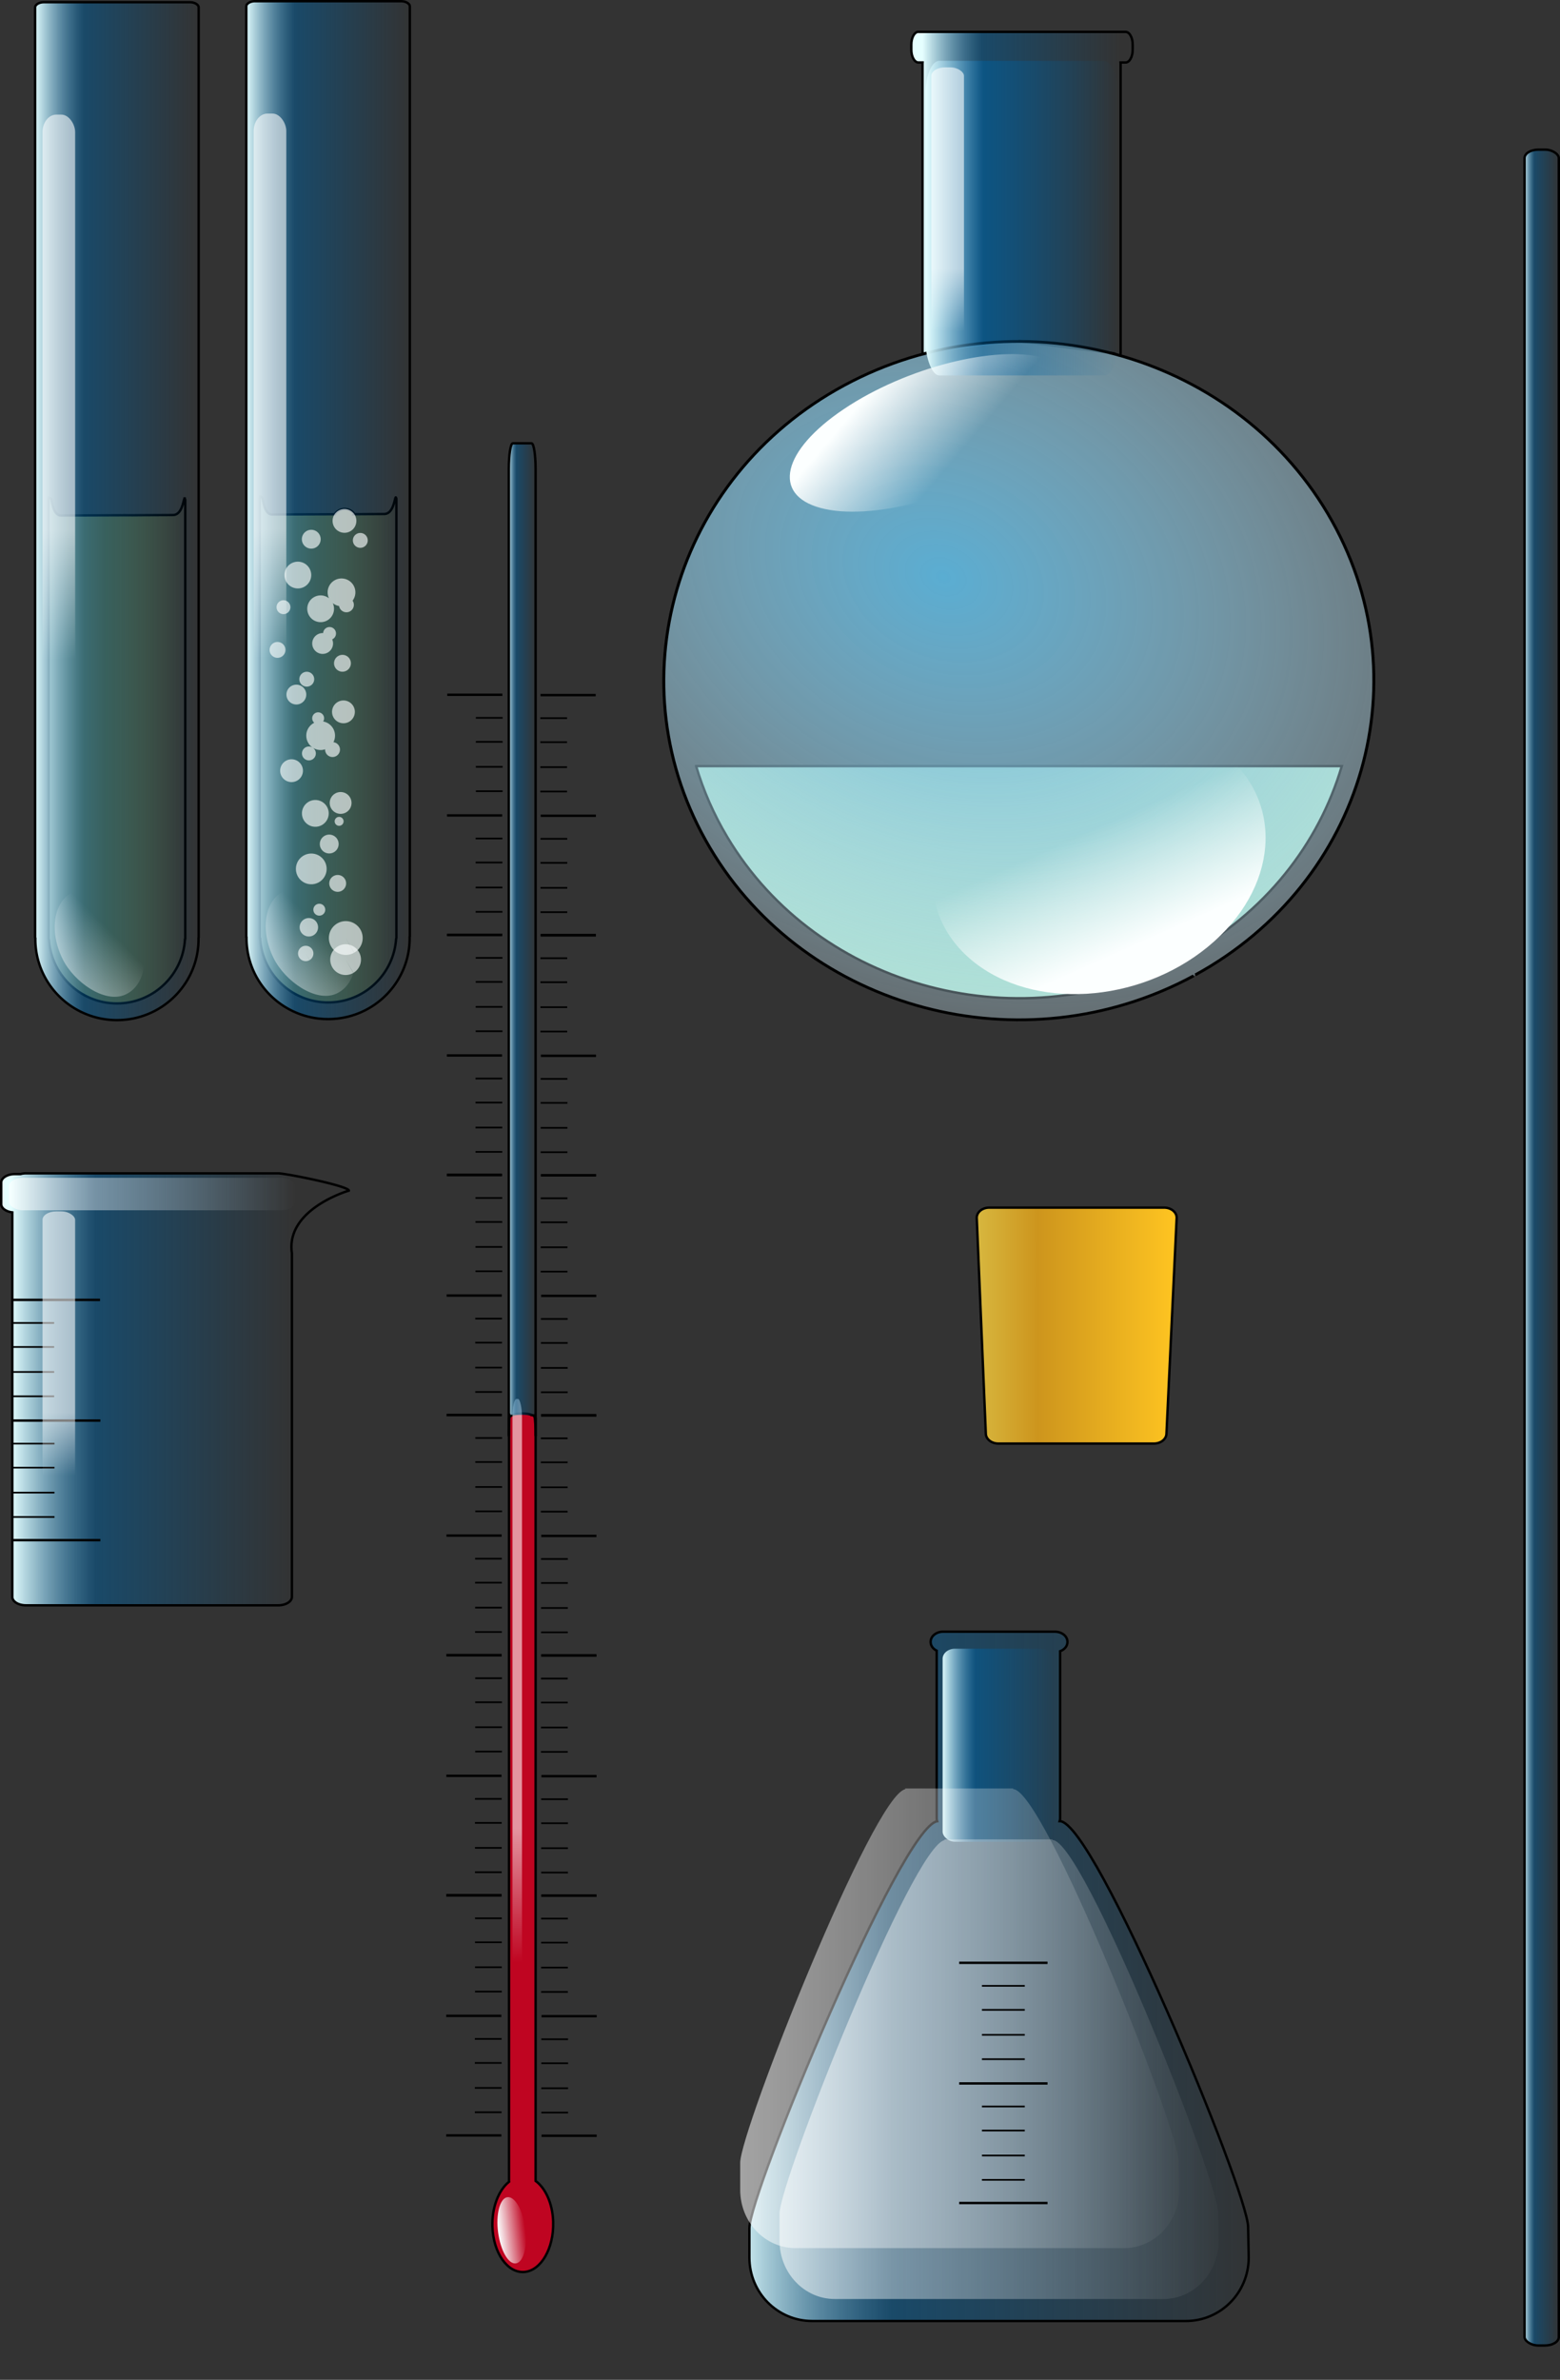
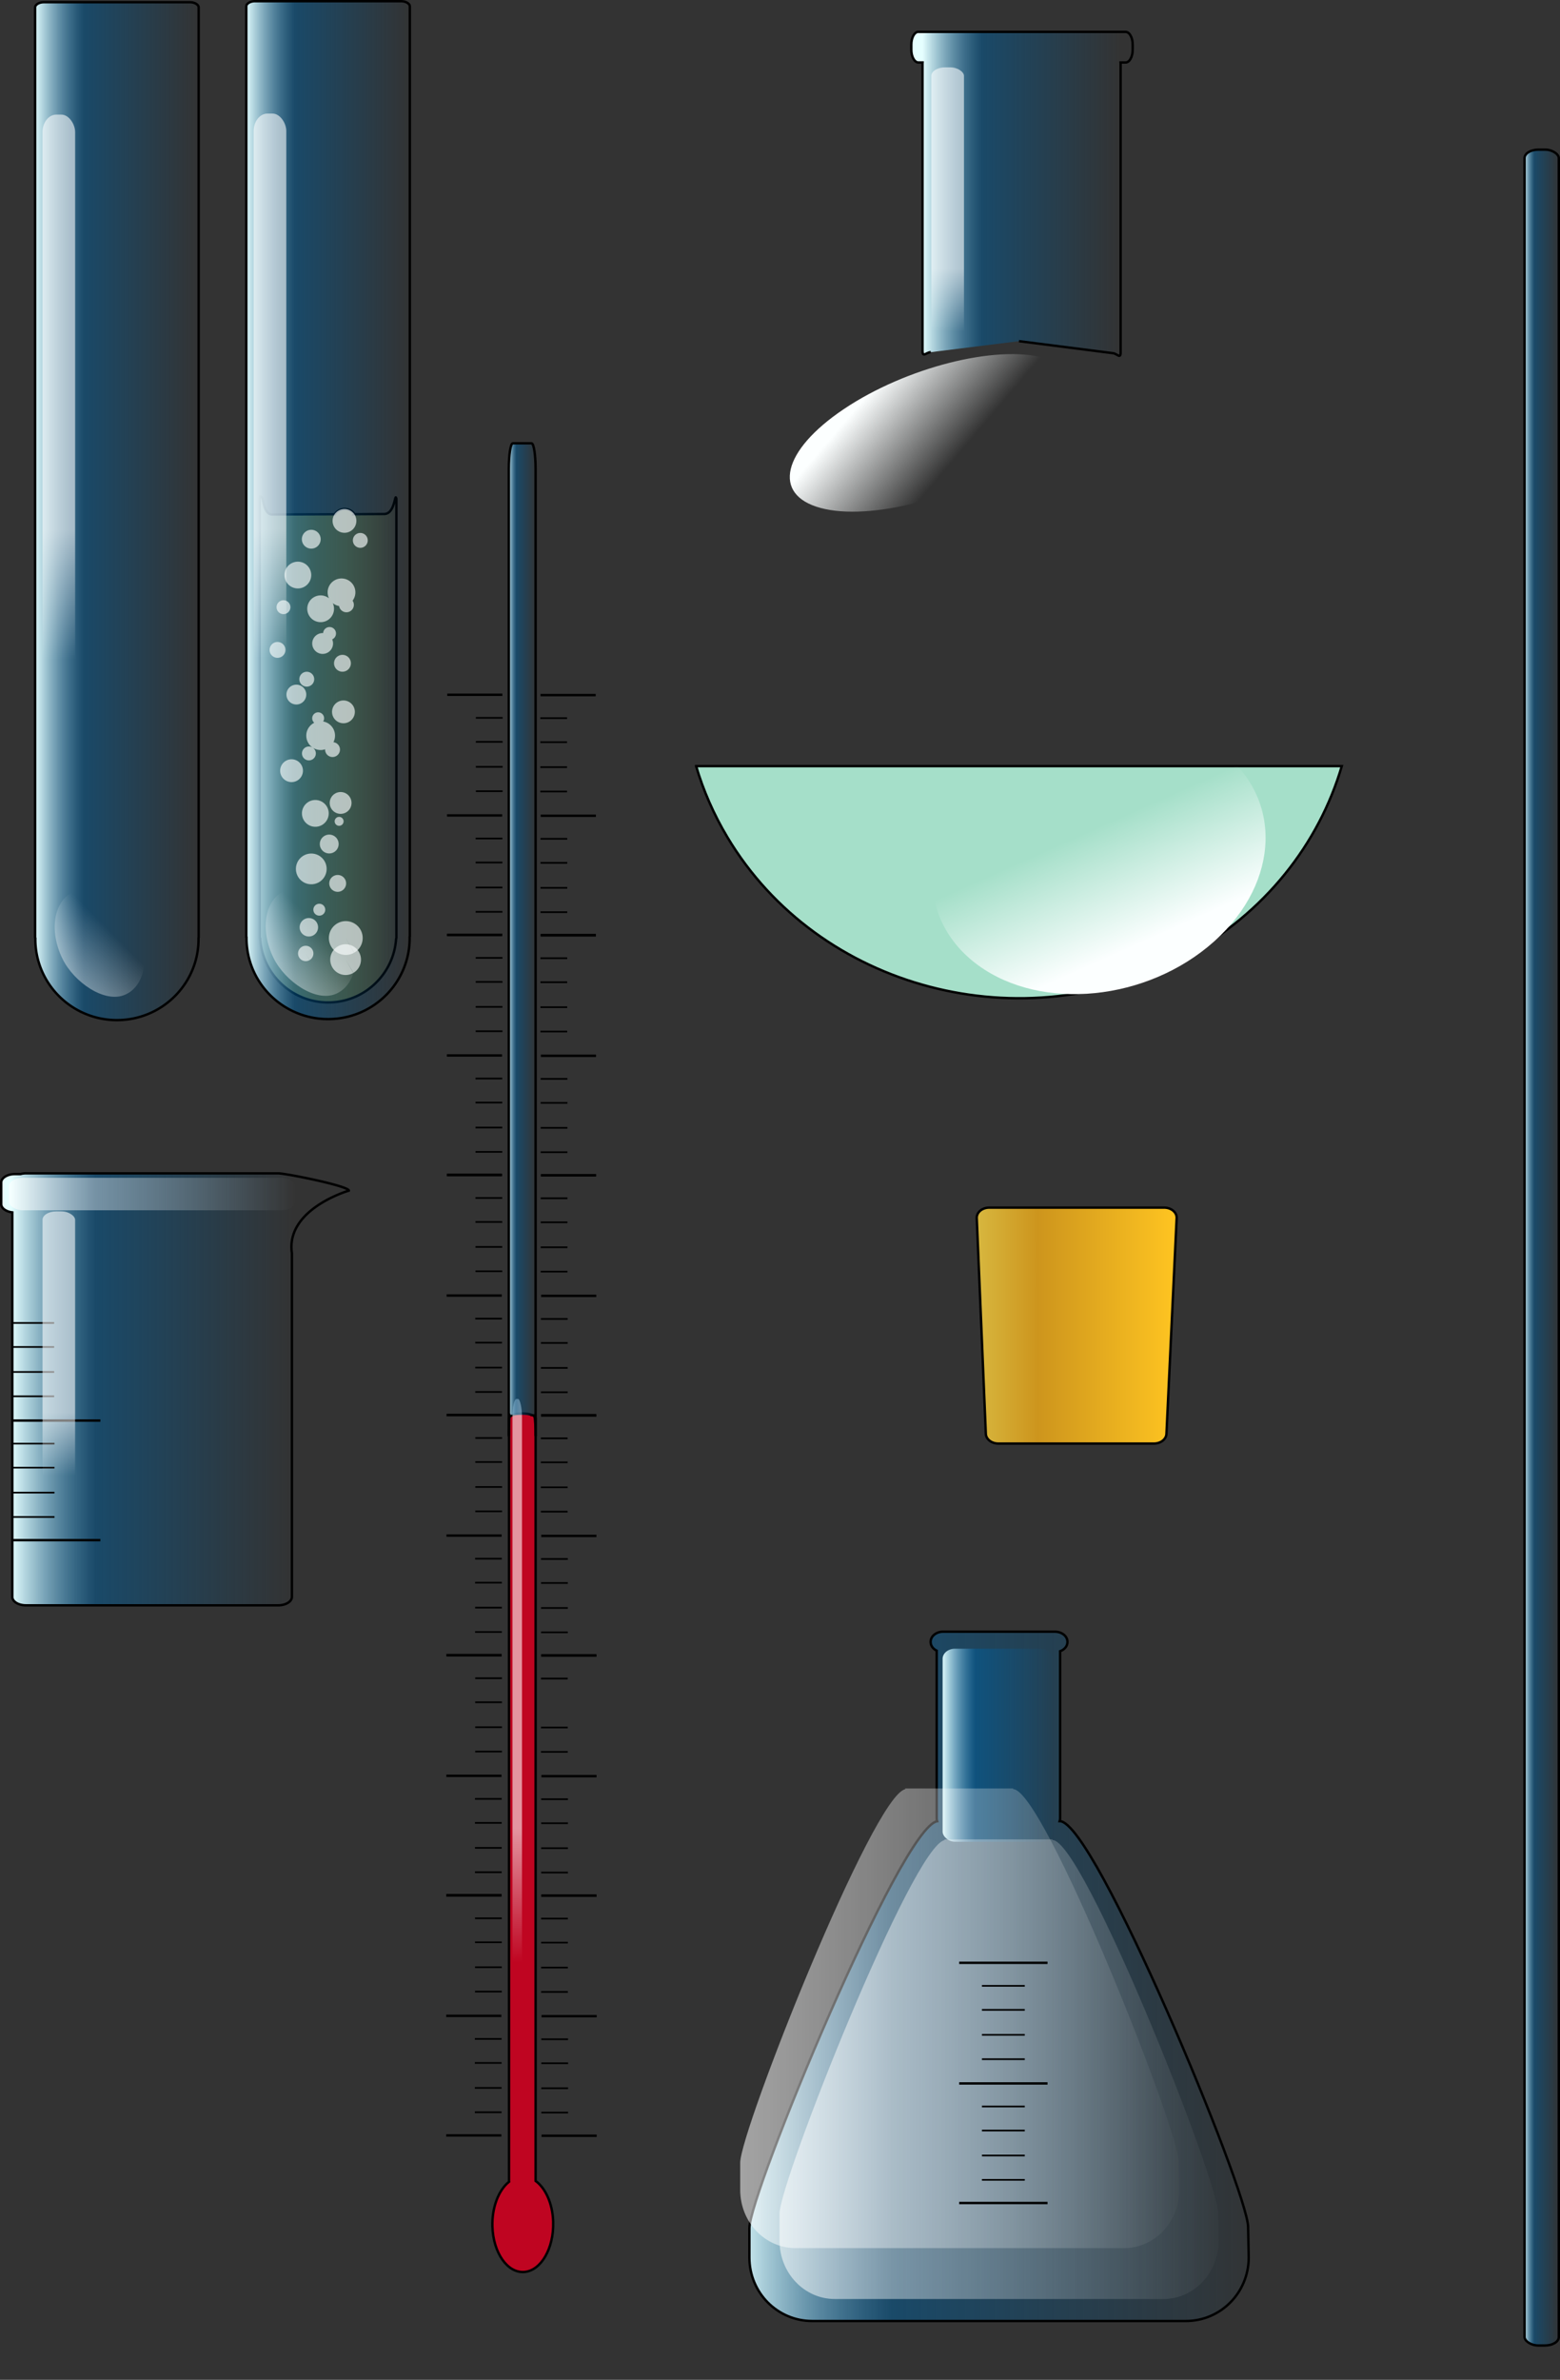
<svg xmlns="http://www.w3.org/2000/svg" xmlns:xlink="http://www.w3.org/1999/xlink" viewBox="0 0 649.86 991.09">
  <rect x="0" y="0" width="649.86" height="991.09" fill="#333333" stroke="none" />
  <defs>
    <linearGradient id="s" y2="397.24" xlink:href="#c" gradientUnits="userSpaceOnUse" x2="217.39" gradientTransform="matrix(1.356 0 0 .176 -380 349.62)" y1="398.42" x1="190.6" />
    <linearGradient id="a">
      <stop offset="0" stop-color="#fcffff" />
      <stop offset="1" stop-color="#fcffff" stop-opacity="0" />
    </linearGradient>
    <linearGradient id="d">
      <stop offset="0" stop-color="#fdffc2" stop-opacity=".583" />
      <stop offset=".415" stop-color="#babf2d" stop-opacity=".323" />
      <stop offset="1" stop-color="#e5ef07" stop-opacity="0" />
    </linearGradient>
    <linearGradient id="b">
      <stop offset="0" stop-color="#e5ffff" />
      <stop offset=".302" stop-color="#00609e" stop-opacity=".498" />
      <stop offset="1" stop-color="#00609e" stop-opacity="0" />
    </linearGradient>
    <linearGradient id="n" y2="499.39" xlink:href="#a" gradientUnits="userSpaceOnUse" x2="599.25" y1="550.67" x1="604.76" />
    <linearGradient id="o" y2="511.12" xlink:href="#b" gradientUnits="userSpaceOnUse" x2="59.141" gradientTransform="translate(590.73 8.433)" y1="511.12" x1="43.877" />
    <linearGradient id="i" y2="267.05" xlink:href="#b" gradientUnits="userSpaceOnUse" x2="591.16" gradientTransform="matrix(.548 0 0 .732 235.18 43.719)" y1="267.05" x1="440.6" />
    <linearGradient id="t" y2="725.48" xlink:href="#b" gradientUnits="userSpaceOnUse" x2="552.04" gradientTransform="translate(-375.62 -131.55)" y1="725.48" x1="434.55" />
    <linearGradient id="k" y2="291.03" xlink:href="#b" gradientUnits="userSpaceOnUse" x2="558.14" gradientTransform="matrix(1 0 0 3.92 0 -899.93)" y1="291.03" x1="477.92" />
    <linearGradient id="l" y2="386.11" xlink:href="#a" gradientUnits="userSpaceOnUse" x2="476.51" y1="346.7" x1="454.78" />
    <linearGradient id="m" y2="452.05" xlink:href="#c" gradientUnits="userSpaceOnUse" x2="198.11" gradientTransform="matrix(1.071 0 0 .485 268.1 68.922)" y1="398.01" x1="197.61" />
    <linearGradient id="e" y2="493.88" xlink:href="#d" gradientUnits="userSpaceOnUse" x2="250.06" y1="493.88" x1="192.12" />
    <linearGradient id="f" y2="394.21" xlink:href="#b" gradientUnits="userSpaceOnUse" x2="255.66" y1="394.21" x1="186.53" />
    <linearGradient id="g" y2="452.05" xlink:href="#c" gradientUnits="userSpaceOnUse" x2="198.11" gradientTransform="matrix(1.071 0 0 1 -22.135 4)" y1="398.01" x1="197.61" />
    <linearGradient id="h" y2="397.24" xlink:href="#c" gradientUnits="userSpaceOnUse" x2="217.39" gradientTransform="matrix(1.356 0 0 .176 -347.49 549.09)" y1="398.42" x1="190.6" />
    <linearGradient id="c">
      <stop offset="0" stop-color="#fff" stop-opacity=".573" />
      <stop offset="1" stop-color="#fff" stop-opacity="0" />
    </linearGradient>
    <linearGradient id="r" y2="452.05" xlink:href="#c" gradientUnits="userSpaceOnUse" x2="198.11" gradientTransform="matrix(1.071 0 0 1 -140.21 -161.98)" y1="398.01" x1="197.61" />
    <linearGradient id="q" y2="394.21" xlink:href="#b" gradientUnits="userSpaceOnUse" x2="255.66" gradientTransform="translate(-118.08 -165.98)" y1="394.21" x1="186.53" />
    <linearGradient id="p" y2="493.88" xlink:href="#d" gradientUnits="userSpaceOnUse" x2="250.06" gradientTransform="translate(-118.08 -165.98)" y1="493.88" x1="192.12" />
    <linearGradient id="w" y2="929.98" xlink:href="#a" gradientUnits="userSpaceOnUse" x2="326.81" y1="929.98" x1="295.23" />
    <linearGradient id="x" y2="452.05" xlink:href="#c" gradientUnits="userSpaceOnUse" x2="198.11" gradientTransform="matrix(.312 0 0 1.035 236.01 364.92)" y1="398.01" x1="197.61" />
    <linearGradient id="y" y2="498.37" xlink:href="#b" gradientUnits="userSpaceOnUse" x2="307.69" gradientTransform="matrix(1 0 0 1.49 .356 -331.41)" y1="498.37" x1="295.53" />
    <linearGradient id="z" y2="856.63" xlink:href="#b" gradientUnits="userSpaceOnUse" x2="650.3" gradientTransform="matrix(1.005 0 0 .868 -70.906 133.45)" y1="856.63" x1="427.42" />
    <linearGradient id="A" y2="742.16" xlink:href="#b" gradientUnits="userSpaceOnUse" x2="493.5" y1="742.16" x1="446.5" />
    <linearGradient id="B" y2="856.63" xlink:href="#c" gradientUnits="userSpaceOnUse" x2="650.3" gradientTransform="matrix(.883 0 0 .797 -5.557 193.61)" y1="856.63" x1="427.42" />
    <linearGradient id="C" y2="856.63" xlink:href="#c" gradientUnits="userSpaceOnUse" x2="650.3" gradientTransform="matrix(.883 0 0 .797 -21.947 172.41)" y1="856.63" x1="427.42" />
    <linearGradient id="v" y2="511.02" xlink:href="#c" gradientUnits="userSpaceOnUse" x2="199.96" gradientTransform="translate(-22.188 1.585)" y1="511.02" x1="79.735" />
    <linearGradient id="u" y2="452.05" xlink:href="#c" gradientUnits="userSpaceOnUse" x2="198.11" gradientTransform="matrix(1.071 0 0 .485 -140.21 410.64)" y1="398.01" x1="197.61" />
    <linearGradient id="D" y2="567.39" gradientUnits="userSpaceOnUse" x2="543.61" gradientTransform="matrix(1.011 0 0 1 -59.209 -15.34)" y1="567.39" x1="461.2">
      <stop offset="0" stop-color="#d7b73f" />
      <stop offset=".302" stop-color="#cd951d" />
      <stop offset="1" stop-color="#ffc521" />
    </linearGradient>
    <radialGradient id="j" gradientUnits="userSpaceOnUse" cy="374.53" cx="516.53" gradientTransform="matrix(2.034 1.114 -.891 1.626 -198.3 -814.79)" r="121.13">
      <stop offset="0" stop-color="#5aadd2" />
      <stop offset="1" stop-color="#fcffff" stop-opacity="0" />
    </radialGradient>
  </defs>
  <path d="M192.81 388.53v.03h-.03v.13h-.06s-.03.02-.03.03c-.07.17-.05.75-.07.87 0 .01.01.03 0 .03.01.02 0 .05 0 .07v182.5c.01.08.02.2.04.28 0 0-.01.03 0 .03l.03.03c.02.04.04.09.06.13v.09h.03v.03c1.06 15.35 14.21 27.13 29.66 26.41 14.56-.69 26.04-12.24 27-26.44v-.06c0-.01.02-.03.03-.03.02-.06.05-.14.06-.19.02-.08.03-.2.03-.28v-182.6c-.02-.2-.08-.43-.18-.62-.01-.01-.03-.02-.04-.03 0 0 .01-.03 0-.03 0-.01-.03 0-.03 0h-.03l-.03.03s-.03.02-.03.03c-.44.76-1.02 7.05-4.97 6.84l-12.16.07a4.92 4.92 0 00-4.31-2.13c-1.62.08-3.03.91-3.87 2.16l-25.82.09c-3.54.38-3.97-5.86-4.4-6.91a.169.169 0 01-.03-.06c-.01-.02-.02-.05-.04-.06-.31-.24-.53-.35-.65-.41-.02-.01-.05-.02-.06-.03h-.1z" stroke="#000" fill="url(#e)" transform="translate(-84.433 -181.75)" />
  <g transform="translate(-84.433 -181.75)">
    <path d="M190.53 182.25c-1.64.05-3.01.76-3.41 1.69-.02.06-.04.15-.06.22-.02.08-.03.19-.03.28V571.5c0 .08-.01.18 0 .25s.04.16.06.22c.01.01.03.02.03.03s.01.02 0 .03c.01.01 0 .02 0 .03 0 .64.01 1.3.04 1.94.88 18.62 16.81 33 35.56 32.12 18.36-.85 32.62-16.04 32.37-34.15.01-.02 0-.05 0-.06.02-.05.06-.11.07-.16.01-.07 0-.17 0-.25V184.44c-.01-.09-.02-.2-.04-.28a.794.794 0 00-.06-.22c-.41-.96-1.86-1.69-3.59-1.69h-60.94z" stroke="#000" fill="url(#f)" />
    <rect rx="5.731" ry="7.27" height="301.13" width="13.584" y="229.05" x="190.11" fill="url(#g)" />
    <rect transform="matrix(.918 -.397 .442 .897 0 0)" rx="16.754" ry="23.981" height="47.963" width="33.507" y="588.6" x="-78.802" fill="url(#h)" />
  </g>
  <path d="M141.067 351.344a3.923 3.923 0 11-.003-.062M136.927 338.464a5.575 5.575 0 11-.005-.087M146.435 334.175a4.542 4.542 0 11-.004-.071M139.557 306.093a5.987 5.987 0 11-.005-.094M147.818 296.239a4.749 4.749 0 11-.004-.074M138.732 267.765a4.336 4.336 0 11-.004-.068M139.137 253.253a5.575 5.575 0 11-.005-.087M129.647 239.213a5.575 5.575 0 11-.005-.087M147.407 251.723a3.097 3.097 0 11-.003-.049M139.967 263.713a2.684 2.684 0 11-.002-.042M120.977 252.763a2.89 2.89 0 11-.002-.045M135.013 299.025a2.478 2.478 0 11-.002-.039M141.621 312.006a3.097 3.097 0 11-.003-.049M131.569 313.606a2.89 2.89 0 11-.003-.045M143.127 341.944a1.858 1.858 0 11-.002-.03M136.06 361.53a6.4 6.4 0 11-.006-.1M127.577 289.043a4.13 4.13 0 11-.004-.065M130.887 282.693a3.097 3.097 0 11-.003-.049M146.167 276.063a3.51 3.51 0 11-.003-.055M148.037 246.41a5.781 5.781 0 11-.005-.09M135.488 378.682a2.478 2.478 0 11-.003-.039M144.178 367.732a3.51 3.51 0 11-.003-.055M126.197 320.744a4.749 4.749 0 11-.004-.074M118.907 270.493a3.304 3.304 0 11-.003-.052M153.187 224.883a3.097 3.097 0 11-.003-.049M133.587 224.4a3.923 3.923 0 11-.003-.062M148.451 216.716a4.955 4.955 0 11-.004-.078M132.497 386.01a3.84 3.84 0 11-.003-.06M147.177 405.19a6.4 6.4 0 11.048-.028l-3.2-5.542z" fill-opacity=".635" fill="#fcffff" />
  <path d="M147.487 396.79a7.04 7.04 0 11.053-.03l-3.52-6.097zM128.957 399.85a3.2 3.2 0 11.024-.014l-1.6-2.77z" fill-opacity=".635" fill="#fcffff" />
  <g>
    <path d="M289.983 319.06c2.99 10.08 7.29 19.99 12.97 29.5 37.96 63.58 123.2 85.98 190.28 50l.66-.34c33.11-17.98 55.53-46.86 65.06-79.16h-268.97z" stroke="#000" fill="#a5dfc9" />
    <g transform="translate(-92.357 -150.06)">
      <path d="M516.83 292.14l38.95 4.98c1.74 0 3.4 2.68 3.4-.26V176.6c0-.18-.01-.33-.02-.51h2.08c1.65 0 2.97-2.38 2.97-5.33v-2.12c0-2.95-1.32-5.31-2.97-5.31h-86.25c-.08 0-.18-.01-.26 0-1.53.21-2.74 2.5-2.74 5.31v2.12c0 2.95 1.35 5.33 3 5.33h1.69c-.01.17-.02.33-.02.51v119.59c0 2.95 1.68.54 3.42.54" stroke="#000" fill="url(#i)" />
-       <path d="M603.67 511.5c-57.98 32.8-131.57 12.4-164.38-45.58-32.8-57.97-12.4-131.56 45.58-164.37 57.976-32.805 131.57-12.401 164.37 45.575 32.681 57.756 12.567 131.06-45.012 164.05" transform="matrix(1.226 0 0 1.171 -150.5 -42.526)" stroke="#000" fill="url(#j)" />
-       <rect rx="5.731" ry="13.828" height="131.01" width="80.211" y="175.39" x="477.92" fill="url(#k)" />
      <path d="M549.14 369.44c-30.19 6.997-68.513 2.645-85.596-9.72s-6.458-28.064 23.733-35.06c30.19-6.998 68.513-2.646 85.596 9.72 17.018 12.319 6.544 27.955-23.44 34.992" transform="rotate(-20.798 453.987 440.65)" fill="url(#l)" />
      <rect rx="5.731" ry="3.527" height="146.1" width="13.584" y="178.11" x="480.34" fill="url(#m)" />
      <path d="M615.72 561.27c-34.023 14.999-77.212 5.67-96.464-20.837s-7.278-60.153 26.746-75.152c34.023-14.999 77.212-5.67 96.464 20.837 19.179 26.406 7.375 59.922-26.416 75.005" transform="rotate(-17.915 546.427 607.812)" fill="url(#n)" />
    </g>
  </g>
  <path d="M615.72 561.27a70.784 55.145 0 11.33-.146" transform="rotate(-17.915 1792.883 1507.075)" fill="url(#n)" />
  <rect rx="5.731" ry="3.527" height="914.48" width="14.264" y="62.319" x="635.1" stroke="#000" fill="url(#o)" />
  <g transform="translate(-54.32 -15.34)">
-     <path d="M105.83 229.92l-25.813.1c-3.541.37-3.971-5.86-4.406-6.91-.007-.01-.024-.05-.031-.06-.011-.02-.02-.05-.031-.06-.317-.24-.535-.36-.657-.41-.019-.01-.047-.03-.062-.03h-.094c-.002 0 .002.03 0 .03h-.031v.03.09c-.003 0-.028.01-.031 0h-.032c-.003.01-.028.03-.031.04-.069.16-.052.75-.062.87V406.2c.005.09.01.2.031.29.001 0-.002.02 0 .03.002 0 .029.02.031.03.021.04.046.08.063.12v.03.04c.001 0-.002.02 0 .03.001 0 .029-.01.031 0v.03c1.063 15.35 14.211 27.13 29.655 26.4 14.56-.68 26.05-12.23 27-26.43v-.07c.01 0 .03-.02.03-.03.02-.05.05-.13.06-.18.03-.09.03-.2.04-.29V223.61c-.02-.21-.09-.43-.19-.62-.01-.02-.02-.03-.03-.04v-.03h-.07c0 .01-.02.03-.03.03 0 .01-.02.03-.03.04-.43.76-1.01 7.05-4.97 6.84l-12.15.06m-4.29.04c-1.62-.01-2.96-.02-3.9-.01m8.19-.03c-1.39.02-2.51.02-4.29.04" stroke="#000" fill="url(#p)" />
    <path d="M72.455 16.267c-1.644.05-3.012.764-3.406 1.688-.026.062-.047.154-.063.218a1.667 1.667 0 00-.031.282v387.06c0 .07-.013.17 0 .25.012.06.041.15.062.22.004 0 .028.02.032.03v.03c.003.01-.004.02 0 .03-.006.64 0 1.29.031 1.94.88 18.61 16.818 33 35.56 32.12 18.36-.85 32.62-16.04 32.38-34.15 0-.02-.01-.05 0-.07.01-.04.05-.11.06-.15.01-.08 0-.18 0-.25V18.455c0-.086-.01-.198-.03-.282-.02-.064-.04-.156-.06-.218-.41-.959-1.87-1.688-3.6-1.688H72.642c-.064 0-.124-.002-.187 0z" stroke="#000" fill="url(#q)" />
    <rect rx="5.731" ry="7.27" height="301.13" width="13.584" y="63.07" x="72.034" fill="url(#r)" />
    <rect ry="23.981" rx="16.754" transform="matrix(.918 -.397 .442 .897 0 0)" height="47.963" width="33.507" y="389.13" x="-111.31" fill="url(#s)" />
  </g>
  <g transform="translate(-54.32 -15.34)">
    <path d="M64.789 503.99a8.48 8.48 0 00-1.938.31h-2.312c-3.175 0-5.719 1.58-5.719 3.53v8.94c0 1.72 1.974 3.15 4.625 3.47v160.12c0 1.96 2.544 3.53 5.719 3.53h105.04c3.17 0 5.71-1.57 5.71-3.53V537.2c-2.67-18.37 23.72-26 23.72-26 0-.02.01-.07 0-.09-.79-2.02-26.31-7.12-29.43-7.12H65.164c-.12 0-.249-.01-.371 0z" stroke="#000" fill="url(#t)" />
    <g stroke="#000" fill="none">
      <path d="M59.31 606.94h36.82M59.31 656.74h36.82" />
      <path d="M59.16 647.09h17.86M59.16 636.95h17.86M59.16 626.55h17.86M59.16 616.55h17.86" stroke-width=".696" />
-       <path d="M59.18 556.69h36.81" />
      <path d="M59.02 596.84h17.86M59.02 586.7h17.86M59.02 576.3h17.86M59.02 566.3h17.86" stroke-width=".696" />
    </g>
    <rect rx="5.731" ry="3.527" height="146.1" width="13.584" y="519.83" x="72.032" fill="url(#u)" />
    <rect rx="5.731" ry="3.527" height="13.534" width="119.22" y="505.84" x="58.046" fill="url(#v)" />
  </g>
  <g>
    <g transform="translate(-84.433 -15.34)">
      <path d="M301.78 604c-2.97.04-5.31.91-5.31 1.97v317.74c0 .06.01.14.03.2-.01.01 0 .02 0 .02-4.31 3.44-7.18 10.59-6.94 18.65.33 10.96 6.26 19.45 13.25 18.94 6.99-.52 12.39-9.84 12.06-20.81v-.31c-.3-7.53-3.23-13.82-7.31-16.8V605.97c0-1.09-2.49-1.97-5.56-1.97h-.22z" stroke="#000" fill="#bf0521" />
-       <path d="M326.79 928.73c.409 14.702-6.321 27.18-15.032 27.87-8.71.69-16.103-10.669-16.512-25.371-.409-14.702 6.321-27.18 15.032-27.87 8.614-.682 15.959 10.426 16.499 24.953" transform="matrix(.362 -.015 .058 .518 131.05 467.1)" fill="url(#w)" />
      <rect rx="1.672" ry="7.528" height="311.78" width="3.962" y="597.94" x="297.92" fill="url(#x)" />
      <path d="M297.06 604.53c-.92 0-.67 13.16-.67 7.19V210.73c0-5.97.74-10.77 1.67-10.77h7.81c.93 0 1.68 4.8 1.68 10.77v400.99c0 5.97.18-7-.75-7l.1-.07" stroke="#000" fill="url(#y)" />
    </g>
    <g stroke="#000" fill="none">
      <path d="M434.93 738.49h36.82M434.93 788.29h36.82" transform="matrix(.624 0 0 1 -45.799 101.161)" />
      <path d="M434.78 778.64h17.86M434.78 768.5h17.86M434.78 758.1h17.86M434.78 748.1h17.86" stroke-width=".696" transform="matrix(.624 0 0 1 -45.799 101.161)" />
      <path d="M434.8 688.24h36.81" transform="matrix(.624 0 0 1 -45.799 101.161)" />
      <path d="M434.64 728.39h17.86M434.64 718.25h17.86M434.64 707.85h17.86M434.64 697.85h17.86" stroke-width=".696" transform="matrix(.624 0 0 1 -45.799 101.161)" />
      <g>
        <path d="M434.93 738.49h36.82M434.93 788.29h36.82" transform="matrix(.624 0 0 1 -45.86 1.194)" />
        <path d="M434.78 778.64h17.86M434.78 768.5h17.86M434.78 758.1h17.86M434.78 748.1h17.86" stroke-width=".696" transform="matrix(.624 0 0 1 -45.86 1.194)" />
        <path d="M434.8 688.24h36.81" transform="matrix(.624 0 0 1 -45.86 1.194)" />
-         <path d="M434.64 728.39h17.86M434.64 718.25h17.86M434.64 707.85h17.86M434.64 697.85h17.86" stroke-width=".696" transform="matrix(.624 0 0 1 -45.86 1.194)" />
+         <path d="M434.64 728.39h17.86M434.64 718.25h17.86M434.64 707.85M434.64 697.85h17.86" stroke-width=".696" transform="matrix(.624 0 0 1 -45.86 1.194)" />
      </g>
      <g>
        <path d="M434.93 738.49h36.82M434.93 788.29h36.82" transform="matrix(.624 0 0 1 -45.916 -98.849)" />
        <path d="M434.78 778.64h17.86M434.78 768.5h17.86M434.78 758.1h17.86M434.78 748.1h17.86" stroke-width=".696" transform="matrix(.624 0 0 1 -45.916 -98.849)" />
        <path d="M434.8 688.24h36.81" transform="matrix(.624 0 0 1 -45.916 -98.849)" />
        <path d="M434.64 728.39h17.86M434.64 718.25h17.86M434.64 707.85h17.86M434.64 697.85h17.86" stroke-width=".696" transform="matrix(.624 0 0 1 -45.916 -98.849)" />
        <g>
          <path d="M434.93 738.49h36.82M434.93 788.29h36.82" transform="matrix(.624 0 0 1 -45.977 -198.816)" />
          <path d="M434.78 778.64h17.86M434.78 768.5h17.86M434.78 758.1h17.86M434.78 748.1h17.86" stroke-width=".696" transform="matrix(.624 0 0 1 -45.977 -198.816)" />
          <path d="M434.8 688.24h36.81" transform="matrix(.624 0 0 1 -45.977 -198.816)" />
          <path d="M434.64 728.39h17.86M434.64 718.25h17.86M434.64 707.85h17.86M434.64 697.85h17.86" stroke-width=".696" transform="matrix(.624 0 0 1 -45.977 -198.816)" />
        </g>
      </g>
      <g>
        <path d="M434.93 738.49h36.82M434.93 788.29h36.82" transform="matrix(.624 0 0 1 -46.078 -298.795)" />
        <path d="M434.78 778.64h17.86M434.78 768.5h17.86M434.78 758.1h17.86M434.78 748.1h17.86" stroke-width=".696" transform="matrix(.624 0 0 1 -46.078 -298.795)" />
        <path d="M434.8 688.24h36.81" transform="matrix(.624 0 0 1 -46.078 -298.795)" />
        <path d="M434.64 728.39h17.86M434.64 718.25h17.86M434.64 707.85h17.86M434.64 697.85h17.86" stroke-width=".696" transform="matrix(.624 0 0 1 -46.078 -298.795)" />
        <g>
          <path d="M434.93 738.49h36.82M434.93 788.29h36.82" transform="matrix(.624 0 0 1 -46.14 -398.762)" />
          <path d="M434.78 778.64h17.86M434.78 768.5h17.86M434.78 758.1h17.86M434.78 748.1h17.86" stroke-width=".696" transform="matrix(.624 0 0 1 -46.14 -398.762)" />
          <path d="M434.8 688.24h36.81" transform="matrix(.624 0 0 1 -46.14 -398.762)" />
          <path d="M434.64 728.39h17.86M434.64 718.25h17.86M434.64 707.85h17.86M434.64 697.85h17.86" stroke-width=".696" transform="matrix(.624 0 0 1 -46.14 -398.762)" />
        </g>
      </g>
    </g>
    <g stroke="#000" fill="none">
      <path d="M434.93 738.49h36.82M434.93 788.29h36.82" transform="matrix(-.624 0 0 1 480.249 101.027)" />
      <path d="M434.78 778.64h17.86M434.78 768.5h17.86M434.78 758.1h17.86M434.78 748.1h17.86" stroke-width=".696" transform="matrix(-.624 0 0 1 480.249 101.027)" />
      <path d="M434.8 688.24h36.81" transform="matrix(-.624 0 0 1 480.249 101.027)" />
      <path d="M434.64 728.39h17.86M434.64 718.25h17.86M434.64 707.85h17.86M434.64 697.85h17.86" stroke-width=".696" transform="matrix(-.624 0 0 1 480.249 101.027)" />
      <g>
        <path d="M434.93 738.49h36.82M434.93 788.29h36.82" transform="matrix(-.624 0 0 1 480.31 1.06)" />
        <path d="M434.78 778.64h17.86M434.78 768.5h17.86M434.78 758.1h17.86M434.78 748.1h17.86" stroke-width=".696" transform="matrix(-.624 0 0 1 480.31 1.06)" />
        <path d="M434.8 688.24h36.81" transform="matrix(-.624 0 0 1 480.31 1.06)" />
        <path d="M434.64 728.39h17.86M434.64 718.25h17.86M434.64 707.85h17.86M434.64 697.85h17.86" stroke-width=".696" transform="matrix(-.624 0 0 1 480.31 1.06)" />
      </g>
      <g>
        <path d="M434.93 738.49h36.82M434.93 788.29h36.82" transform="matrix(-.624 0 0 1 480.366 -98.983)" />
        <path d="M434.78 778.64h17.86M434.78 768.5h17.86M434.78 758.1h17.86M434.78 748.1h17.86" stroke-width=".696" transform="matrix(-.624 0 0 1 480.366 -98.983)" />
        <path d="M434.8 688.24h36.81" transform="matrix(-.624 0 0 1 480.366 -98.983)" />
        <path d="M434.64 728.39h17.86M434.64 718.25h17.86M434.64 707.85h17.86M434.64 697.85h17.86" stroke-width=".696" transform="matrix(-.624 0 0 1 480.366 -98.983)" />
        <g>
          <path d="M434.93 738.49h36.82M434.93 788.29h36.82" transform="matrix(-.624 0 0 1 480.427 -198.95)" />
          <path d="M434.78 778.64h17.86M434.78 768.5h17.86M434.78 758.1h17.86M434.78 748.1h17.86" stroke-width=".696" transform="matrix(-.624 0 0 1 480.427 -198.95)" />
          <path d="M434.8 688.24h36.81" transform="matrix(-.624 0 0 1 480.427 -198.95)" />
          <path d="M434.64 728.39h17.86M434.64 718.25h17.86M434.64 707.85h17.86M434.64 697.85h17.86" stroke-width=".696" transform="matrix(-.624 0 0 1 480.427 -198.95)" />
        </g>
      </g>
      <g>
        <path d="M434.93 738.49h36.82M434.93 788.29h36.82" transform="matrix(-.624 0 0 1 480.528 -298.929)" />
        <path d="M434.78 778.64h17.86M434.78 768.5h17.86M434.78 758.1h17.86M434.78 748.1h17.86" stroke-width=".696" transform="matrix(-.624 0 0 1 480.528 -298.929)" />
        <path d="M434.8 688.24h36.81" transform="matrix(-.624 0 0 1 480.528 -298.929)" />
        <path d="M434.64 728.39h17.86M434.64 718.25h17.86M434.64 707.85h17.86M434.64 697.85h17.86" stroke-width=".696" transform="matrix(-.624 0 0 1 480.528 -298.929)" />
        <g>
          <path d="M434.93 738.49h36.82M434.93 788.29h36.82" transform="matrix(-.624 0 0 1 480.59 -398.896)" />
          <path d="M434.78 778.64h17.86M434.78 768.5h17.86M434.78 758.1h17.86M434.78 748.1h17.86" stroke-width=".696" transform="matrix(-.624 0 0 1 480.59 -398.896)" />
          <path d="M434.8 688.24h36.81" transform="matrix(-.624 0 0 1 480.59 -398.896)" />
          <path d="M434.64 728.39h17.86M434.64 718.25h17.86M434.64 707.85h17.86M434.64 697.85h17.86" stroke-width=".696" transform="matrix(-.624 0 0 1 480.59 -398.896)" />
        </g>
      </g>
    </g>
  </g>
  <g transform="translate(-54.32 -15.34)">
    <path d="M446.84 694.88c-2.71.13-4.84 1.97-4.84 4.21v.07c0 1.55 1.01 2.89 2.53 3.62v69.88c0 .4.06.79.19 1.15-15.2 2.57-78.22 154.92-78.22 169.44v12.25c0 14.65 11.69 26.44 26.19 26.44h155.62c14.5 0 26.19-11.79 26.19-26.44l-.25-12.69c0-14.64-63.94-169.03-78.44-169.03h-.06c.12-.36.19-.73.19-1.12V703c1.81-.65 3.06-2.12 3.06-3.84v-.07c0-2.33-2.32-4.21-5.19-4.21h-46.62c-.11 0-.24-.01-.35 0z" stroke="#000" fill="url(#z)" />
    <rect rx="5.172" ry="4.213" height="80.412" width="46" y="701.95" x="447" fill="url(#A)" />
    <path d="M447.75 781.36c.02.1.06.21.09.31-13.36 2.36-68.78 142.24-68.78 155.58v11.25c0 13.45 10.28 24.28 23.03 24.28h136.85c12.75 0 23.03-10.83 23.03-24.28l-.22-11.63c0-13.45-56.22-155.23-68.97-155.23h-.06c.03-.1.07-.18.09-.28h-45.06z" fill="url(#B)" />
    <path d="M431.36 760.17c.02.1.06.21.09.3-13.36 2.37-68.78 142.24-68.78 155.58v11.25c0 13.45 10.28 24.28 23.03 24.28h136.85c12.75 0 23.03-10.83 23.03-24.28l-.22-11.63c0-13.45-56.22-155.23-68.97-155.23h-.06c.03-.1.07-.18.09-.27h-45.06z" fill="url(#C)" />
    <g stroke="#000" fill="none">
      <path d="M453.89 883h36.81M453.89 932.8h36.81" />
      <path d="M463.37 923.15h17.85M463.37 913.01h17.85M463.37 902.61h17.85M463.37 892.61h17.85" stroke-width=".696" />
      <path d="M453.89 832.76h36.81" />
      <path d="M463.37 872.9h17.85M463.37 862.76h17.85M463.37 852.36h17.85M463.37 842.36h17.85" stroke-width=".696" />
    </g>
  </g>
  <path d="M412.11 502.92c-2.89 0-5.22 1.88-5.22 4.21l3.78 89.84c0 2.33 2.33 4.21 5.22 4.21h64.8c2.9 0 5.23-1.88 5.23-4.21l4.25-89.84c0-2.33-2.33-4.21-5.22-4.21h-72.84z" stroke="#000" fill="url(#D)" />
</svg>